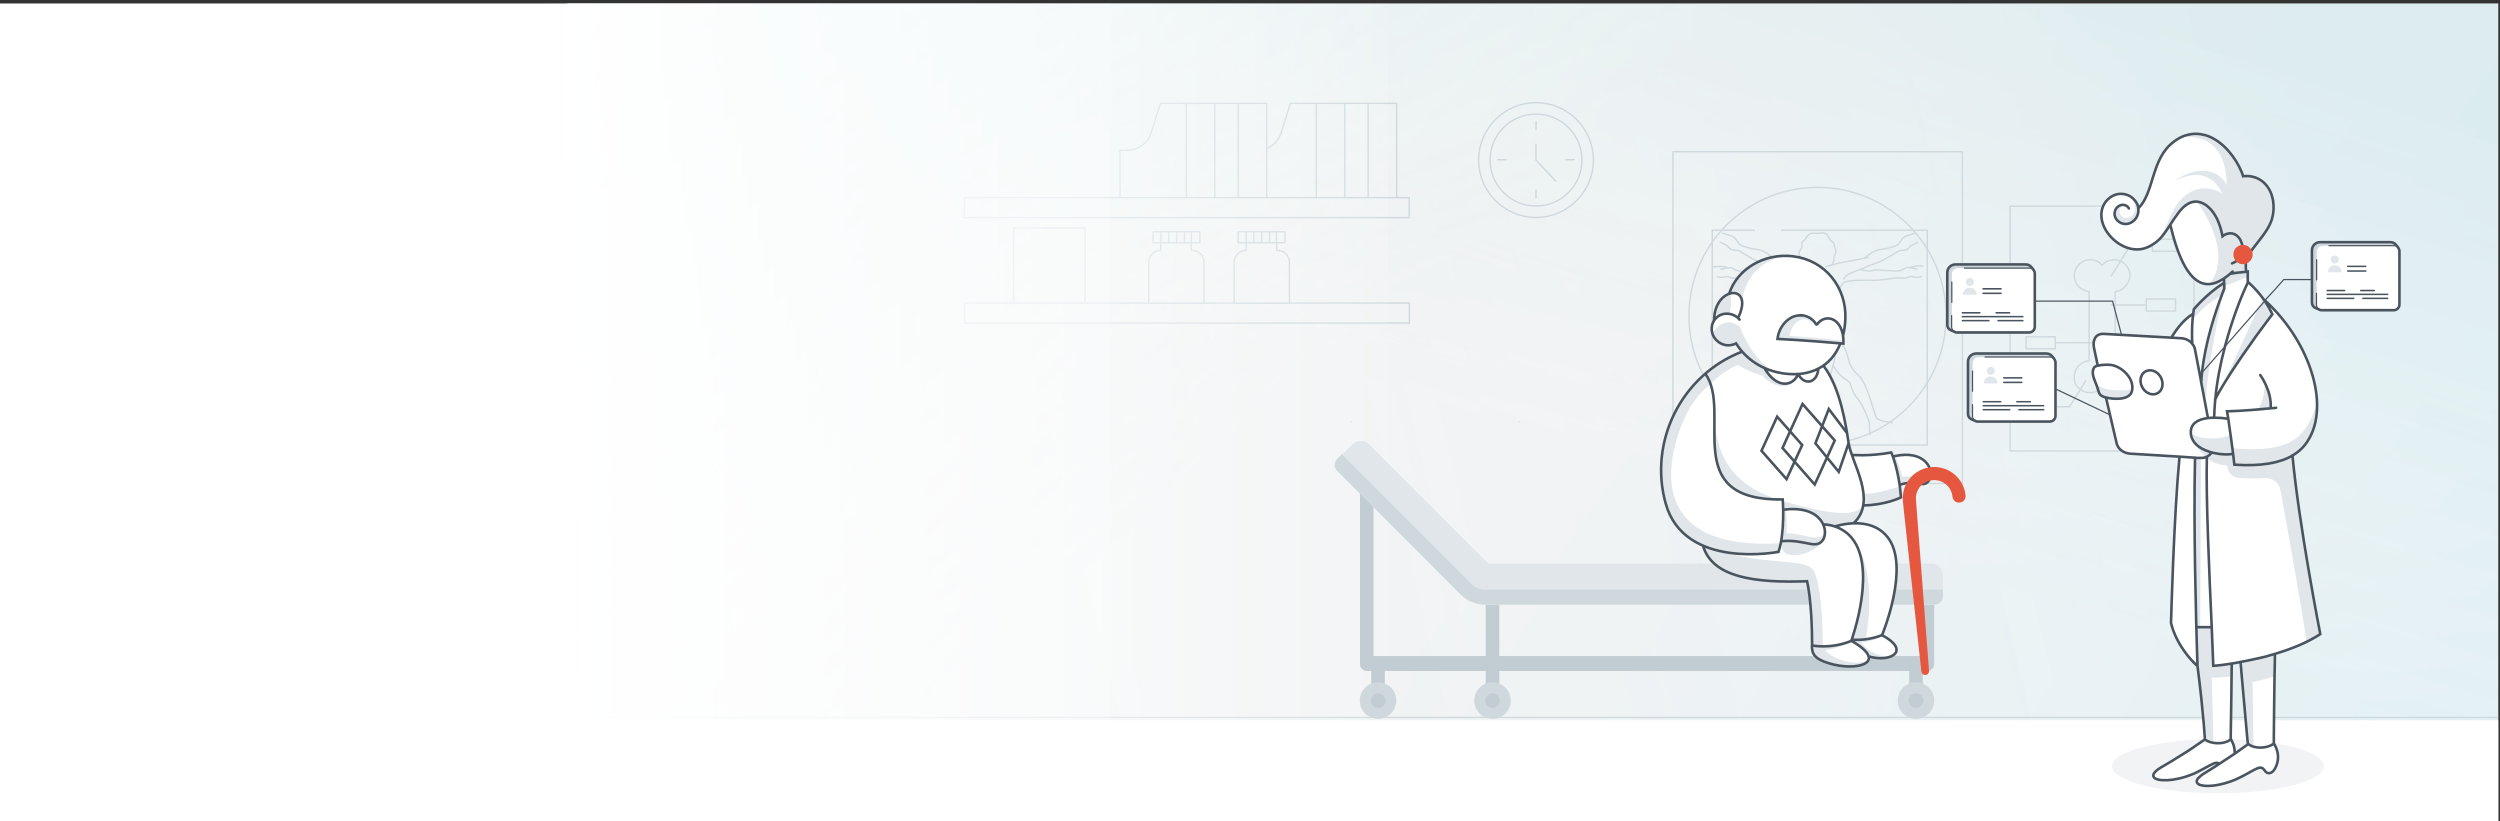
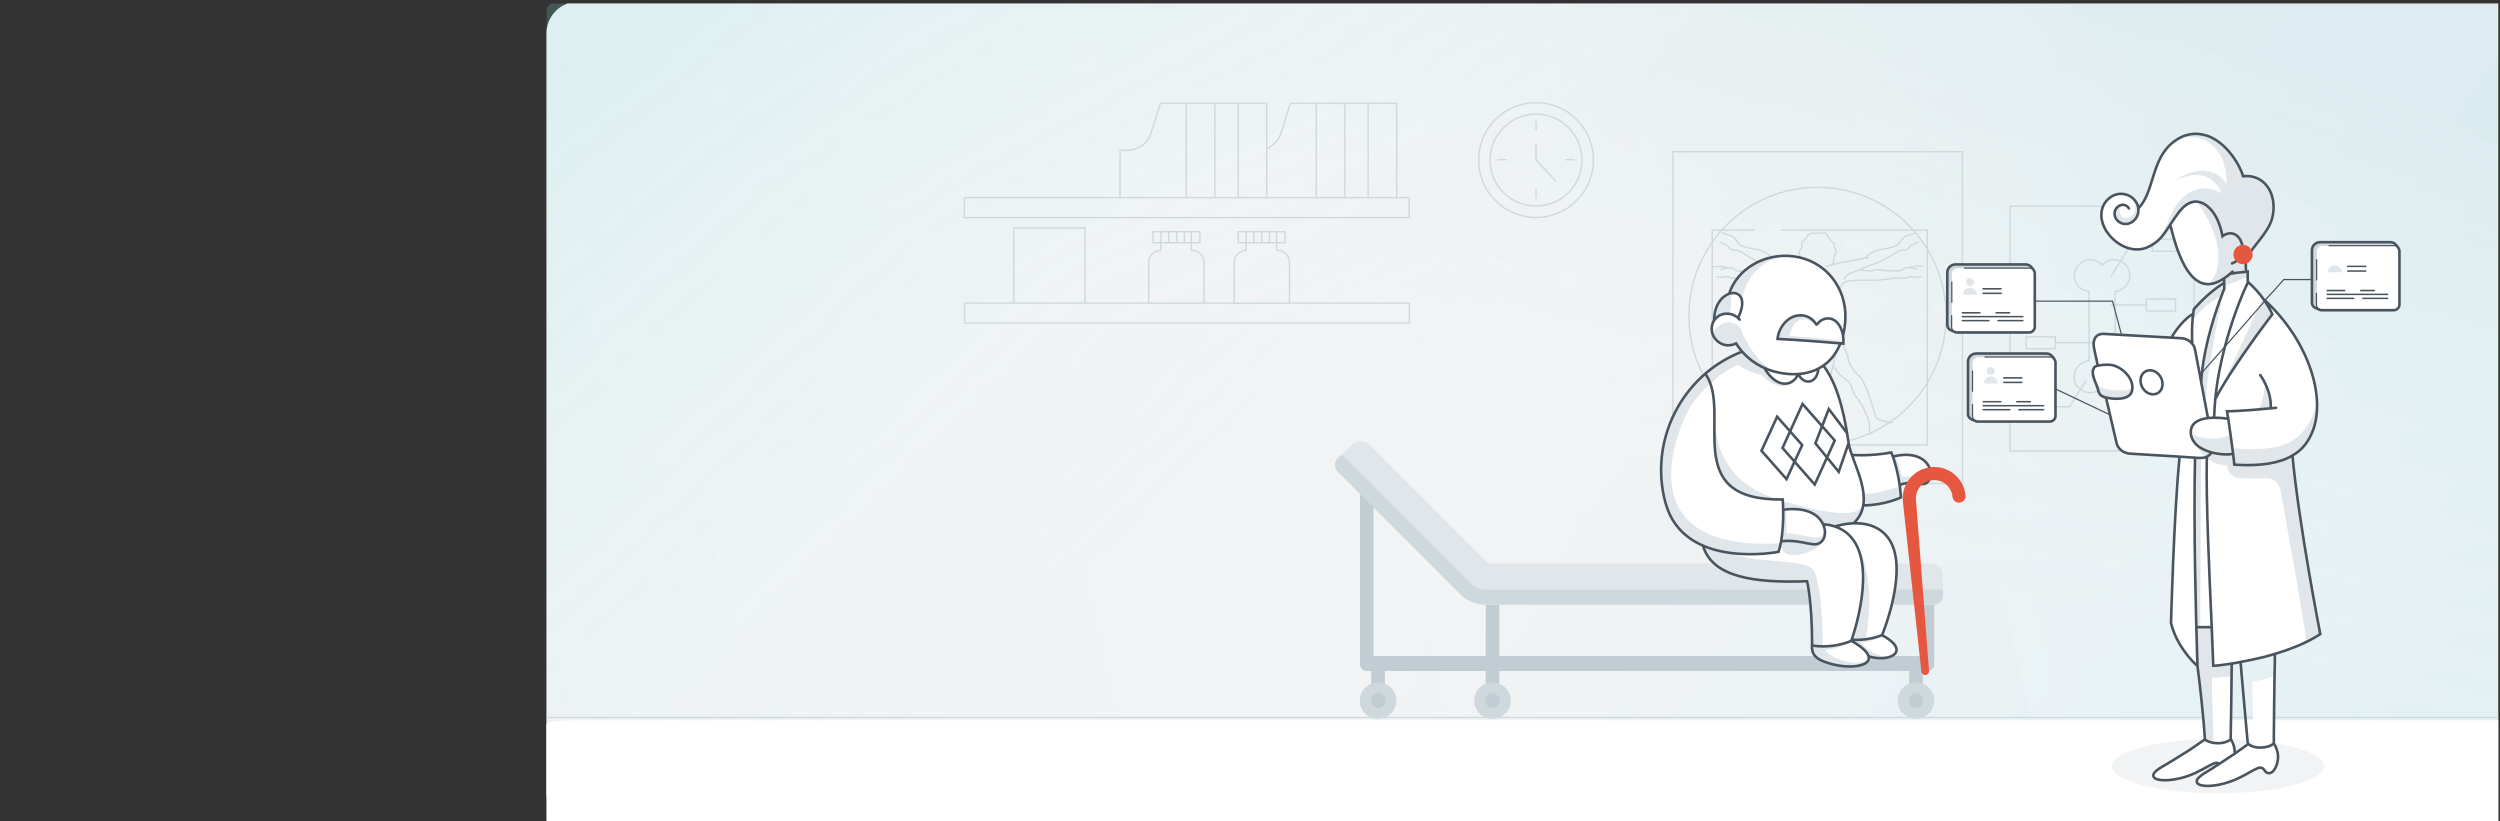
<svg xmlns="http://www.w3.org/2000/svg" version="1.1" viewBox="0 0 1437 472">
  <rect x="0" y="0" width="1437" height="472" fill="#333333" stroke="none" />
  <defs>
    <style>
      .st0, .st1, .st2, .st3, .st4, .st5, .st6 {
        fill: none;
      }

      .st7 {
        fill: url(#linear-gradient2);
      }

      .st8 {
        fill: url(#linear-gradient4);
      }

      .st9 {
        mix-blend-mode: multiply;
        opacity: .2;
      }

      .st10 {
        fill: #e5573f;
      }

      .st11 {
        isolation: isolate;
      }

      .st12 {
        fill: #ced8dd;
      }

      .st13 {
        fill: #c2ccd3;
      }

      .st14 {
        clip-path: url(#clippath-1);
      }

      .st15 {
        clip-path: url(#clippath-2);
      }

      .st16 {
        fill: #fff;
      }

      .st17 {
        fill: #e0e6ea;
      }

      .st18 {
        fill: url(#linear-gradient1);
      }

      .st18, .st19 {
        fill-opacity: .4;
      }

      .st20 {
        fill: url(#linear-gradient3);
        fill-opacity: .2;
      }

      .st1, .st2, .st3, .st4, .st5 {
        stroke: #49545e;
      }

      .st1, .st2, .st3, .st4, .st5, .st6 {
        stroke-linecap: round;
      }

      .st1, .st2, .st3, .st6 {
        stroke-linejoin: round;
      }

      .st1, .st5 {
        stroke-width: .7px;
      }

      .st2 {
        stroke-width: .9px;
      }

      .st3, .st4 {
        stroke-width: 1.5px;
      }

      .st4, .st5 {
        stroke-miterlimit: 10;
      }

      .st19 {
        fill: url(#linear-gradient);
      }

      .st21 {
        clip-path: url(#clippath);
      }

      .st22 {
        fill: #f2f3f4;
      }

      .st6 {
        stroke: #ced8dd;
        stroke-width: .8px;
      }
    </style>
    <clipPath id="clippath">
      <rect class="st0" y="2" width="1436" height="471" />
    </clipPath>
    <clipPath id="clippath-1">
      <rect class="st0" x="314.1" width="1137.6" height="474" />
    </clipPath>
    <linearGradient id="linear-gradient" x1="427.2" y1="230" x2="1368.6" y2="-418" gradientTransform="translate(0 154) scale(1 -1)" gradientUnits="userSpaceOnUse">
      <stop offset=".5" stop-color="#f8f8f8" />
      <stop offset="1" stop-color="#29d5fb" />
    </linearGradient>
    <linearGradient id="linear-gradient1" x1="878.8" y1="-94.7" x2="983.4" y2="225" gradientTransform="translate(0 154) scale(1 -1)" gradientUnits="userSpaceOnUse">
      <stop offset="0" stop-color="#f2f3f4" stop-opacity="0" />
      <stop offset=".5" stop-color="#80e3e5" stop-opacity=".6" />
      <stop offset="1" stop-color="#1ca2c2" />
    </linearGradient>
    <linearGradient id="linear-gradient2" x1="815.8" y1="-6.7" x2="538.2" y2="312.5" gradientTransform="translate(0 154) scale(1 -1)" gradientUnits="userSpaceOnUse">
      <stop offset="0" stop-color="#fafafa" stop-opacity="0" />
      <stop offset=".7" stop-color="#a3eaeb" stop-opacity=".7" />
      <stop offset="1" stop-color="#80e3e5" />
    </linearGradient>
    <linearGradient id="linear-gradient3" x1="1299.7" y1="17.6" x2="290.7" y2="-226.6" gradientTransform="translate(0 154) scale(1 -1)" gradientUnits="userSpaceOnUse">
      <stop offset="0" stop-color="#fff" stop-opacity="0" />
      <stop offset="1" stop-color="#80e3e5" />
    </linearGradient>
    <linearGradient id="linear-gradient4" x1="-2" y1="-82" x2="798" y2="-82" gradientTransform="translate(0 154) scale(1 -1)" gradientUnits="userSpaceOnUse">
      <stop offset="0" stop-color="#fff" />
      <stop offset=".3" stop-color="#fff" />
      <stop offset=".4" stop-color="#fff" />
      <stop offset=".5" stop-color="#fff" stop-opacity=".9" />
      <stop offset=".6" stop-color="#fff" stop-opacity=".8" />
      <stop offset=".7" stop-color="#fff" stop-opacity=".7" />
      <stop offset=".8" stop-color="#fff" stop-opacity=".6" />
      <stop offset=".8" stop-color="#fff" stop-opacity=".5" />
      <stop offset=".9" stop-color="#fff" stop-opacity=".3" />
      <stop offset="1" stop-color="#fff" stop-opacity=".1" />
      <stop offset="1" stop-color="#fff" stop-opacity="0" />
    </linearGradient>
    <clipPath id="clippath-2">
      <rect class="st0" x="953.1" y="123.2" width="178.6" height="283.5" />
    </clipPath>
  </defs>
  <g class="st11">
    <g id="Layer_1">
      <g class="st21">
        <g>
          <g class="st14">
            <g>
              <path class="st22" d="M332.9,474c-10.4,0-18.8-8.2-18.8-18.3V19.1c0-10.1,8.4-18.3,18.8-18.3h1100c10.4,0,18.8,8.2,18.8,18.3v436.6c0,10.1-8.4,18.3-18.8,18.3H332.9Z" />
              <g class="st9">
                <path class="st19" d="M313.3,8.7c0-4.4,3.5-7.9,7.9-7.9h1122.6c4.4,0,7.9,3.5,7.9,7.9v457.4c0,4.4-3.5,7.9-7.9,7.9H321.2c-4.4,0-7.9-3.5-7.9-7.9V8.7h0Z" />
                <path class="st18" d="M313.3,8.7c0-4.4,3.5-7.9,7.9-7.9h1122.6c4.4,0,7.9,3.5,7.9,7.9v457.4c0,4.4-3.5,7.9-7.9,7.9H321.2c-4.4,0-7.9-3.5-7.9-7.9V8.7h0Z" />
                <path class="st7" d="M313.3,8.7c0-4.4,3.5-7.9,7.9-7.9h1122.6c4.4,0,7.9,3.5,7.9,7.9v457.4c0,4.4-3.5,7.9-7.9,7.9H321.2c-4.4,0-7.9-3.5-7.9-7.9V8.7h0Z" />
                <path class="st20" d="M313.3,8.7c0-4.4,3.5-7.9,7.9-7.9h1122.6c4.4,0,7.9,3.5,7.9,7.9v457.4c0,4.4-3.5,7.9-7.9,7.9H321.2c-4.4,0-7.9-3.5-7.9-7.9V8.7h0Z" />
              </g>
              <path class="st16" d="M332.9,474c-10.4,0-18.8-1-18.8-2.3v-55.4c0-1.3,8.4-2.3,18.8-2.3h1100c10.4,0,18.8,1,18.8,2.3v55.4c0,1.3-8.4,2.3-18.8,2.3H332.9Z" />
              <path class="st6" d="M1218.9,150.1c-1.1-.5-2.4-.8-3.7-.8-2.7,0-5.2,1.2-6.9,3.1-1.7-1.9-4.1-3.1-6.9-3.1-5,0-9.1,4.3-9.1,9.1s3.7,8.8,8.5,9.1v39.9c-4.7.3-8.5,4.3-8.5,9.1s1.4,5.5,3.5,7.2M1218.9,150.1c3.2,1.4,5.4,4.6,5.4,8.4s-3.7,8.8-8.5,9.1v39.9c4.7.3,8.5,4.3,8.5,9.1s-4.1,9.1-9.1,9.1-5.2-1.2-6.9-3.1c-1.7,1.9-4.1,3.1-6.9,3.1s-4.1-.7-5.6-2M1218.9,150.1l5.4-8.7h12.9M1218.9,150.1l-5.4,8.6M1195.8,223.8l-6.2,10h-8.1M1195.8,223.8l3-4.8M1213.5,175.3h20.2M1181.4,197h25.2M1181.4,197v-3.4h-16.8v6.9h16.8v-3.4h0ZM1181.4,233.8v-3.4h-16.8v6.9h16.8v-3.4h0ZM1226.6,243h27.2M1236,248.1h17.7M786.4,113.6v-54.2M756.6,113.6v-54.2M773,59.4v54.2M711.7,113.6v-54.2M681.9,113.6v-54.2M698.3,59.4v54.2M671.8,139.5v-6.3M667.3,139.5v-6.3M676.3,139.5v-6.3M680.8,139.5v-6.3M684.8,139.5v-6.3M720.7,139.5v-6.3M716.3,139.5v-6.3M725.2,139.5v-6.3M729.7,139.5v-6.3M733.7,139.5v-6.3M1044.9,201.1s-.9,3.8-1.6,6.7h0M1043.4,207.8c0,.3-.2.6-.2.9v.6c-.6,2.9-.6,6.1-.6,8s-2,5.9-2.3,8.3c-.3,2.4.2,5,0,8,0,2.9.2,9.5.7,11.2s1.4,2.9,1.8,4c.3,1.1.3,2,.7,2.8.4.8,1.5,2.4,1.6,4h0M1043.4,207.8c0,.5.8,10,.6,14.1-.2,4.2-2.5,9-1.5,12.5.9,2.9,3.1,11.5,3.8,14.3v1.7c-.3,1.3-.8,3.8.6,5.2h0M1008.4,132.3h-24.2v123.5h123.6v-123.5h-83.8M1031.9,161c-.9-1.1-1.7-2.2-2.4-2.7-.5-.4-1-.7-1.6-1-1.7-.9-3.9-1.5-5.8-2.3-.6-.3-1.3-.6-2-.9-2.1-.9-4.6-2-7.5-2.9-3.1-.9-9.7-5-12.4-6.7-.7-.4-1.5-.7-2.3-.7s-2.3,0-3-.5c-.7-.4-1.1-.9-1.4-1.3-.3-.4-.7-.8-1.1-1l-3.6-1.8M989.9,133.9l1.2.4,4.2,1.4c.9.3,1.7.9,2.3,1.7l1.6,2.2c.5.8,1.3,1.4,2.2,1.7,1.8.7,5,1.7,8.2,2,4.7.4,8.9,4.6,9.1,4.8M1036.5,151.9c-.2,0-4.3-1.3-5.6-1.3s-3.7,0-6.4-1.3c-1.6-.8-4-1.1-5.8-1.2h-2.2M1036.5,151.9c-.5-.4-.8-1-.9-1.7-.2-2.3-1-3.1-1.4-4s.4-2.4,1.1-3.2.3-2.6.4-3.4c0-.8,1.6-1.5,2-2.1s1.5-2.8,3.1-3.3c1.5-.4,2.5,0,3.8-.1h.4c.7-.1,1.7-.2,2.6-.2s1.6.1,2,.4c.9.6,2.4,4.2,3.7,4.8,1.3.6,1,2.2,1.2,3,.3.8.7.8.8,2.5,0,1.7-1.1,2-1.1,3s0,4.1-1.6,4.7M1036.5,151.9h0s.2.2.3.3c1.1.7,2.5,1,2.6,1M1052.6,152.4c2.8-.8,6.6-1.8,7.5-1.8s8-1.5,11.6-2.2h0M1052.6,152.4c-1.7.5-2.9.8-2.9.8M993,154c-2.6-1.5-8.5-.6-8.5-.6M993,154h-.3c-1.5.3-3,.8-3.6.8M993,154c.6,0,1.1-.1,1.7-.1,2,.1,2.4,1.6,4.9,1.9,2.4.3,12.3-.7,13.5-.6,1.2,0,1.7.6,3,.7,1.4,0,3.7-.6,3.7-.6M1105.2,153.1c-2.9-1-7.9.8-7.9.8M1038.6,184.8s-1-.2-1.9-1.3c-.2-.3-.4-.6-.6-.9-.8-1.5,0-4,.5-5.4.3-.7.3-1.5,0-2.2-1.2-2.7-2.5-8.6-4.1-11.3-.4-.7-.9-1.2-1.6-1.5-3.3-1.5-14.1-1.1-17.4-1.1s-8.7-.8-11.2-1.2c-2.4-.4-4.7,0-6,0s-2-.6-3-.9c-1-.3-1.8.4-3.8.4s-2.6-.4-2.6-.4M1035,184.8s-.7,2.7-1.1,5.8M1033.9,190.7v3.6c0,3.2.3,10.1,1,15.2M1033.9,190.7s-6.2,12.2-8.4,17.6c-1.2,3-3,5.6-5.4,7.7h0c-2.7,2.4-5.9,11.5-7,15.3s-2.4,7.3-2.6,8.2-2,1-2.9,1.7c-.9.6-1.8,2.2-2,2.4h0M1034.7,209.5c0,.4,0,.9.2,1.3.2,1.5.5,2.7.8,3.6.6,1.5.5,3.3.4,4.1v.5M1034.7,209.5s-2.6,5.5-5.5,7.6c-2.9,2-3.7,2.4-4.3,4-.6,1.5-1.4,5-4,8.1-3.7,4.3-6,11.8-6.6,13.1-.6,1.2.2,4.8,0,6.3h0M1033.7,226.1c-.4,3.1-.9,8.3,0,11.9.9,3.6,3,6.9,3.6,8.9.6,2-.5,3.9-.8,5.3-.3,1.3.2,2.6.3,2.8h0M1054.2,190.7s7.5,9.4,8.3,16.2c0,.2.2.6.3,1.1,1,2.6,2.5,4.9,4.5,6.9.4.4.9.9,1.4,1.3,2.7,2.4,5.9,11.5,7,15.3s2.3,7.3,2.6,8.2c.6,2.3,9.3,3.3,9.3,3.3M1054.2,190.7c0-3.3-.2-6.8-.2-6.8M1054.2,190.7v1.1c-.2,3.5.9,6.8.9,10.1s-.6,4.5-1.3,7.5c0,.2,0,.5-.2.7M1075.1,249.7h0c-.8-1.2-.2-6.2-.8-7.5-.6-1.3-3-8.8-6.6-13.1-2.7-3.1-3.4-6.5-4-8.1-.6-1.5-1.4-2-4.3-4s-5.8-7-5.8-7M1053.5,210.1v.4c-.7,2.9-1.5,5.7-1.8,6.7-.7,2.3,0,4.8-.4,6.4-.4,1.7-1,2.3-1,3.8s-.5,16.1.6,19.4c1.2,3.3,2.7,4,5.4,5s4.9,0,5.8,2M1054,183.9c.3-.3.7-.7,1-1.3,1.2-2.3-1.1-7-1.1-7,1.5-1.8,3-9.3,5-12.2.4-.5.8-.9,1.3-1.2,3.3-1.5,14.1-1.1,17.4-1.1s8.7-.8,11.2-1.2c2.4-.4,4.7,0,6,0s2-.6,3-.9c1-.3,1.8.4,3.8.4s2.6-.4,2.6-.4M1054,183.9c-.8.8-1.6.9-1.6.9M1102.2,139.3l-3.6,1.8c-.5.2-.8.6-1.1,1-.3.4-.7.9-1.4,1.3-.3.2-.8.3-1.3.4-.6,0-1.2.1-1.7.1-.8,0-1.6.2-2.3.7-2.6,1.7-9.3,5.7-12.4,6.7-2.9.9-5.4,1.9-7.5,2.9-.7.3-1.4.6-2,.9M1068.9,155c-1.2.5-2.6,1-3.9,1.5s-2.5,1-3.4,1.8c-.6.4-1.2,1.2-1.8,2M1068.9,155s4.9.9,6.1.8c1.4,0,1.9-.6,3-.7,1.2,0,11,.9,13.5.6,2.4-.3,2.9-1.7,4.9-1.9h1.2c1.8.2,3.6.9,4.2.9M1071.7,148.4c.2-.2,4.9-4.6,9.7-5.1,3.3-.3,6.5-1.3,8.2-2,.9-.3,1.6-.9,2.2-1.7l1.6-2.2c.6-.8,1.4-1.4,2.3-1.7l4.2-1.4,1.2-.4M1071.7,148.4c1-.2,1.8-.3,2.1-.3M1254,137.5h-16.8v6.9h16.8v-6.9ZM1250.5,171.9h-16.8v6.9h16.8v-6.9ZM882.9,65.6c-14.6,0-26.4,11.8-26.4,26.4s11.8,26.4,26.4,26.4,26.4-11.8,26.4-26.4-11.8-26.4-26.4-26.4ZM1044.7,107.7c-40.8,0-73.9,33.1-73.9,73.9s33.1,73.9,73.9,73.9,73.9-33.1,73.9-73.9-33.1-73.9-73.9-73.9Z" />
              <path class="st6" d="M802.8,113.6v-54.2h-61.1l-5.3,16.9c-1.3,4.2-4.4,7.5-8.4,9.1M728.1,113.6v-54.2h-61.1l-5.3,16.9c-1.9,6-7.5,10.1-13.8,10.1h-4.1v27.1M692.2,174.2h17.2M660.4,174.2h-106v11.5h255.7v-11.5h-69M623.7,174.2v-43.2h-41v43.2M685.2,143.9c3.8,0,6.9,3.1,6.9,6.9v23.5h-31.8v-23.5c0-3.8,3.1-6.9,6.9-6.9v-4.4M684.8,143.9v-4.4M716.3,139.5v4.4c-3.8,0-6.9,3.1-6.9,6.9v23.5h31.8v-23.5c0-3.8-3.1-6.9-6.9-6.9h-.5v-4.4M882.9,69.8v4.8M882.9,109.1v4.8M860.9,91.8h4.8M900.1,91.8h4.8M882.9,82.9v9.1l11.4,12.2M1261.1,259.2h-105.7V118.5h105.7v140.7ZM788.1,113.6h-233.8v11.5h255.7v-11.5h-22,0ZM680.8,133.2h-18v6.3h26.9v-6.3h-8.9ZM729.7,133.2h-18v6.3h26.9v-6.3h-9,0ZM882.9,59c-18.2,0-33,14.8-33,33s14.8,33,33,33,33-14.8,33-33-14.8-33-33-33ZM961.6,87.2v190.7h166.4V87.2h-166.4Z" />
              <path class="st6" d="M314.5,412.4h1137.1" />
            </g>
          </g>
-           <rect class="st8" x="-2" y="-2" width="800" height="476" />
          <g>
            <polygon class="st16" points="1212.4 192.1 1251.1 194.3 1257.5 195.2 1260.5 198.3 1261.6 202.5 1269.2 240.3 1263.2 241.8 1259.6 245.2 1259.3 248.9 1260.3 252.9 1263.2 256.1 1266.2 258.2 1269.2 262 1265.1 263.2 1227.2 260.8 1222.3 260.5 1219 258.8 1215.7 253 1203.3 197.4 1204.6 193.4 1207.6 191.6 1212.4 192.1" />
            <g>
              <g>
                <path class="st13" d="M789.5,276.5h-7.8v105.2c0,2.2,1.8,4,4,4h322.1c2.2,0,4-1.8,4-4v-34h-7.8v29.4h-242.2v-29.4h-7.8v29.4h-64.5v-100.5Z" />
                <path class="st17" d="M771.3,261.2l74.3,74.3c2.3,2.3,5.2,3.5,8.4,3.5h262.8v-8.2c0-3.9-3.1-6.9-6.9-6.9h-254.5l-68.4-68.4c-2.7-2.7-7.1-2.7-9.8,0l-5.8,5.8h0Z" />
                <path class="st12" d="M854,347.6h257.8c2.8,0,5-2.3,5-5v-3.7h-262.8c-3.1,0-6.2-1.2-8.4-3.5l-74.3-74.3-2.6,2.6c-2,2-2,5.1,0,7.1l70.7,70.8c3.9,3.9,9,6,14.6,6Z" />
                <path class="st13" d="M1097.4,395.5h7.8v-9.8h-7.8v9.8Z" />
                <path class="st12" d="M1111.8,402.7c0-5.8-4.7-10.5-10.5-10.5s-10.5,4.7-10.5,10.5,4.7,10.5,10.5,10.5,10.5-4.7,10.5-10.5Z" />
                <path class="st13" d="M1105.5,402.7c0-2.3-1.9-4.2-4.2-4.2s-4.2,1.9-4.2,4.2,1.9,4.2,4.2,4.2,4.2-1.9,4.2-4.2Z" />
                <path class="st13" d="M788.2,395.5h7.8v-9.8h-7.8v9.8Z" />
                <path class="st12" d="M802.6,402.7c0-5.8-4.7-10.5-10.5-10.5s-10.5,4.7-10.5,10.5,4.7,10.5,10.5,10.5,10.5-4.7,10.5-10.5Z" />
                <path class="st13" d="M796.4,402.7c0-2.3-1.9-4.2-4.2-4.2s-4.2,1.9-4.2,4.2,1.9,4.2,4.2,4.2,4.2-1.9,4.2-4.2Z" />
                <path class="st13" d="M854,395.5h7.8v-9.8h-7.8v9.8Z" />
                <path class="st12" d="M868.4,402.7c0-5.8-4.7-10.5-10.5-10.5s-10.5,4.7-10.5,10.5,4.7,10.5,10.5,10.5,10.5-4.7,10.5-10.5Z" />
                <path class="st13" d="M862.1,402.7c0-2.3-1.9-4.2-4.2-4.2s-4.2,1.9-4.2,4.2,1.9,4.2,4.2,4.2,4.2-1.9,4.2-4.2Z" />
                <path class="st13" d="M873.7,242.2h-.4v.4h.4v-.4Z" />
                <path class="st13" d="M776.9,242.2h-.4v.4h.4v-.4Z" />
                <g class="st15">
                  <g>
                    <path class="st16" d="M1081.7,365.5c5.9,3.2,8.7,6.4,7.7,9-1.2,2.9-7.5,4.5-15.1,2.4-.8-2.1-3.4-5-9.8-8.7,0,0,0,0,0,0,.6,0,1.3,0,2.2,0,3.4,0,8.9-.5,14.9-2.7h0ZM1064,368.9c-6.2,2.5-12.1,3.1-16.2,3.1s-4.9-.3-5.8-.4c0,2.5.6,4.3,2.2,5.8,0,0,0,0,.1,0,1.4,1.3,3.6,2.3,6.7,3.3,9.7,3.1,20.9,2.4,22.6-1.4.7-1.5.3-4.8-9.5-10.4h0ZM1062.1,254.8v-.4c-1.7-11-4.9-31.4-14.1-43.6,0,0,0-.1,0-.2-.8.5-1.5,1-2.4,1.4-.4,4.9-3,7.2-5.3,7.6-.3,0-.6,0-1,0-2.2,0-4.3-1.4-5.8-3.9-1.4,3-4,4.9-7.1,5.1-.2,0-.4,0-.6,0-4.3,0-8.7-3.3-12.2-9.2-4.8-2.2-9-5.3-12.5-9.1-7.6,3-14.5,7.1-20.5,12.3,5.3,7.6,5.2,18.1,5.1,29.4,0,12.6-.2,25.6,8.1,33.8,6.1,6.1,16.2,8.9,30.8,8.7h.4v.4c0,0,.2,2.1.3,5.3,15.5-1.8,20.9,4.9,22.6,7.9,0,.2.2.4.3.6,2.1,0,4.3.5,6.3,1.2,4-1.1,7.5-1.7,10.6-1.8,9.8-9.3,4.6-23.3.4-34.5-1.5-4.1-3-7.9-3.4-11h0ZM1088.6,262.8c1.1,3.1,2.6,8.3,3.7,15.4,3.9-1.4,7.2-.9,9.8-.6,3,.4,4.9.7,6.4-1.8,1.4-2.5.9-6.1-1.1-8.9-3.4-4.5-10.2-6-18.7-4.1h0ZM992.9,179.9c2.2,0,4.3.9,6,2.3,2.5-5.4,2.8-9.7.8-11.9-1.3-1.4-3.5-1.7-5.9-.8-3.5,1.4-7.6,5.7-8,13.5.1-.1.2-.3.4-.4,1.8-1.8,4.2-2.7,6.8-2.6h0ZM1040.2,218.8c2.4-.5,4.1-2.8,4.5-6.3-3.1,1.5-6.6,2.4-10.4,2.8,1.5,2.6,3.7,4,5.9,3.5h0ZM1001.7,201.8c6.1,6.9,14.6,11.3,24.6,12.5,14.5,1.7,25.8-4.3,30.8-16.5-22.4-2-35.3-2.5-35.5-2.5h-.5s0-.5,0-.5c.9-8,7.1-14.2,13.8-13.9,5.4.3,8.2,3.8,9.1,5.3,1-1.3,3.8-4.2,8.1-3.3,3.3.7,5.8,3.7,7,7.8.5-2.4.8-4.9.9-7.6.8-18.2-12-33.4-29.8-35.5-15.8-1.9-31,6.9-35.8,20.5,2.3-.6,4.4,0,5.7,1.4,2.3,2.5,2,7.3-.7,13.1.2.2.5.5.7.7.2.2.1.5,0,.6-.2.2-.5.1-.6,0-1.7-2-4.1-3.2-6.7-3.2-2.3,0-4.5.8-6.1,2.3-1.6,1.6-2.5,3.7-2.4,6,0,4.8,4.1,8.8,8.9,9,1.6,0,3.1-.3,4.5-1.1l.4-.2.2.4c1.1,1.7,2.2,3.3,3.5,4.7,0,0,0,0,0,0h0ZM1052.1,183.7c-4-.9-6.7,2.2-7.4,3.2-.1.2-.4.3-.6.3-.2,0-.4-.1-.5-.3-.7-1.1-3.3-4.9-8.6-5.1-6-.3-11.8,5.5-12.8,12.7,2.6.1,15.8.8,37,2.7.2-6.8-2.7-12.4-7.1-13.4h0ZM1038.3,311.7c4.2.8,6.7,1.4,8.8-1.2,1.5-1.8,2.1-5.4.4-9h0c-.1-.3-.2-.5-.4-.7-1.6-2.9-6.8-9.3-21.8-7.4,0,4.6,0,11.1-1.1,17.3,6.1-.5,10.6.4,14,1.1h0ZM1001.7,331.3c.1,0,.2,0,.3.1,10.7,2.6,23.9,2.7,36.7,2.3h.3v.3c.1,0,.9,3.2,1.6,9.8,0,0,0,0,0,0h0c.7,6,1.3,14.9,1.3,26.8,1.9.3,11.2,1.6,21.8-2.6,1.1-3.1,15.3-44.5-1.4-60.4-3.5-3.4-8.6-5.5-13.7-5.8,1.3,3.4,1,7-.8,9.2-1.4,1.7-2.9,2.2-4.8,2.2s-3-.3-4.9-.7c-3.5-.7-7.9-1.6-13.9-1.1-.4,2.1-.9,4.1-1.5,6v.2c0,0-.3,0-.3,0,0,0-7,1.3-16.3,1.3s-8-.2-12.3-.8c-5.3-.8-10-2.1-14.3-3.8,3.1,9.2,11.3,14.2,22,16.9h.2ZM1026.2,215.2c-3.9-.5-7.6-1.4-11.1-2.8,3.3,5.2,7.4,8.1,11.4,7.8,2.8-.2,5.1-2,6.4-4.7-.6,0-1.2,0-1.8,0-1.6,0-3.2,0-4.9-.3h0ZM1022,316.9c3.4-10.7,2.5-26.6,2.3-29.3-14.6.2-24.8-2.8-31-8.9-8.5-8.4-8.4-21.6-8.3-34.4,0-11,.2-21.4-4.9-28.8-7.1,6.2-12.9,13.7-17.2,22.3-8,16.1-9.8,34.4-5.1,51.5,3.1,11.3,10.2,19.3,21.1,24,0,0,.1,0,.2,0,4.4,1.9,9.3,3.2,14.9,4.1,13.5,2,26.1-.1,28-.4ZM1065.1,261.9c.4,1.2.9,2.4,1.3,3.6,2.9,7.6,6.2,16.5,5.1,24.5,11.1-.2,19.3-3.7,20.8-4.5-1.1-14.1-4.7-23.3-5.4-25.1-10.6,1.9-19.5,1.5-21.8,1.4h0ZM1065.4,301.2c0,0-.1,0-.2,0-2.7.1-5.8.6-9.2,1.5,2.6,1.1,5,2.6,7,4.4,7.3,7,9.9,19.8,7.4,37.2-1.5,10.5-4.4,19.8-5.5,23,2.9.2,9.4,0,16.5-2.6,1.1-2.8,15.6-39.7,3.3-55.6-2.7-3.5-8.4-8.4-19.2-8,0,0-.1,0-.2,0h0Z" />
                    <path class="st17" d="M1022.7,194.8c-.1,0-.3,0-.4,0,1-7.2,6.8-13,12.8-12.8,5.3.2,7.9,3.9,8.6,5.1-6.5-7.1-13.2-2.9-15.2,6,12,.7,30.9,2.7,30.9,2.7,0,0,0,1,0,1.5-14.4-1.2-25-1.8-31.3-2.2-1.1,0-2.1-.1-2.9-.1h0c-.8,0-1.5,0-2,0h-.1c-.1,0-.3,0-.4,0h0ZM983.2,220.9c8.2-9.6,22.8-14.1,22.8-14.1,0,0-3.9-3.3-4.7-4.2-7.6,3-14.5,7.1-20.5,12.3,1.5,2.1,1.7,3.4,2.5,5.9ZM1014.9,213.6c-2-.6-2.4-.6-4.2-1.5,3.7,8.4,14.4,12.5,19.7,8-6.9,3.2-12-1.3-15.5-6.5ZM1021.1,286.8c-18.5-6-32.9-17.9-35.3-42.5,0,12.6-.2,25.6,8.1,33.8,5.6,5.5,14.5,8.4,27.2,8.7ZM1048,300.4c0,.2.2.4.3.6,2.1,0,4.3.5,6.3,1.2,4-1.1,7.5-1.7,10.6-1.8,6.3-6,5.6-4,5.9-11.7-1.6,10.8-24.9,5.5-46-.6,0,.9.1,2.4.2,4.4,15.5-1.8,20.9,4.9,22.6,7.9h0ZM1071.5,290c11.1-.2,19.3-3.7,20.8-4.5-.3-3.8,0-2.7-.6-5.7-5.9,1.5-13,4.1-20.5,4.1,1,4,.9,2.2.3,6.1ZM1102.1,277.6c3,.4,4.9.7,6.4-1.8,1-1.9,1.1-4.3.1-6.6.7,8.7-6.8,3.7-15.2,4.8,0,0-1.4-5.9-3.8-11.4-.5,0-.5,0-1,.2,1.1,3.1,2.6,8.3,3.7,15.4,3.9-1.4,7.2-.9,9.8-.6ZM1047.2,310.5c1-1.2,1.6-3.2,1.4-5.5-1.2,7.7-10.1,1.9-21.7,1.5,0,0,.4-4.8-.3-13.3-.4,0-.8,0-1.2.1,0,4.6,0,11.1-1.1,17.3,6.1-.5,10.6.4,14,1.1,4.2.8,6.7,1.4,8.8-1.2ZM1049,373.8c7.5-1.1,13.7-3.9,15.5-4.7-.1,0-.3-.1-.4-.2-6.2,2.5-12.1,3.1-16.2,3.1h-.2c-2.8,0-4.8-.3-5.7-.4,0,.1,0,.2,0,.3,0,2.4.7,4.1,2.2,5.5,0,0,0,0,.1,0,1.4,1.3,3.6,2.3,6.7,3.3,9.4,3.1,20.3,2.5,22.4-1.1-6,3.3-19.2.1-24.4-5.9ZM1047.8,311c-1.4,1.7-2.9,2.2-4.8,2.2s-3-.3-4.9-.7c-3.5-.7-7.9-1.6-13.9-1.1-2.4,13.5,20.7,6.9,24.3-1.4-.2.3-.4.6-.6.9h0ZM1070.4,344.3c-1.5,10.5-4.4,19.8-5.5,23,1.2,0,7.4.6,7.4.6,0,0,7.2-33.6-4.6-54.1,3.6,7.4,4.5,17.7,2.7,30.5h0ZM1069.8,369.5c7.7-1,12.3-3.8,12.3-3.8l-14.5,2.2v.3c-.2,0-.5,0-.8,0-.9,0-1.6,0-2.2,0,0,0,0,0,0,0,6.4,3.7,9,6.5,9.8,8.7,4.9,1.4,9.2,1.2,12,.1-4.7,1.2-11.6-1.8-16.6-7.5h0ZM1042.6,370.8c0,0,.1,0,.2,0,.1,0,.3,0,.5,0,0,0,0,0,.1,0,.2,0,.4,0,.6,0h0c1,0,2.3.2,3.7.2,0,0,.3-30.4-4.8-42.4-3.3-7.8-26.3-3.9-49.2-10.5-5.3-.8-10-2.1-14.3-3.8,3.1,9.2,11.3,14.2,22,16.9h.2c.1,0,.2,0,.3.1,10.7,2.6,23.9,2.7,36.7,2.3h.3v.3c.1,0,.9,3.2,1.6,9.8,0,0,0,0,0,0h0c.7,6,1.3,14.9,1.3,26.8.1,0,.2,0,.4,0,0,0,.2,0,.3,0h0ZM983.2,220.9c0,0-1.3-2-1.3-2.1-.2-.5-.5-1-.7-1.4,0-.1-.1-.3-.2-.4-.3-.5-.6-1-.9-1.5-.5.5-1,.9-1.5,1.4-6.4,5.9-11.7,12.9-15.7,20.9-8,16.1-9.8,34.4-5.1,51.5,3.1,11.3,10.2,19.3,21.1,24,0,0,.1,0,.2,0,4.4,1.9,9.3,3.2,14.9,4,13.5,2,26.1-.1,28-.4.9-2.8.8-1.3,1.2-4.6-73.2,4.1-67.6-43.1-55.1-71.6,6.1-13.8,15.1-19.9,15.1-19.9ZM994.2,180s2.7-12.6-1.5-10.3c-7.6,4.2-6.6,12.9-6.6,12.9.5-1.3,8.1-2.5,8.1-2.5ZM1001.6,172.1s1.4-22,27.3-25.5c0,0-17.2-1.4-25.9,8.7-8.7,10.1-8.6,12.5-8.6,12.5,0,0,7.6-1,7.3,4.3M984.3,188.8c1.5,13.5,14,8.2,14,8.2,5.2,13.2,21.7,16.6,21.7,16.6-13-6.3-19.8-25.5-19.8-25.5-8.8-7.7-15.3,2.6-15.3,2.6M1014.4,211.5c-5.2-2.3-9.5-5.5-12.9-9.4-2.8,1.1-5.4,2.3-8,3.7,8,6.6,16.4,9.8,24.3,11-1.5-1.6-2.6-3.6-3.3-5.3Z" />
                    <path class="st4" d="M993.9,168.9c4.6-14.4,20.3-23.5,36.6-21.6,18.8,2.2,31,18.2,30.2,36-.1,3.4-.6,6.6-1.3,9.5M999.9,183.7c-1.7-2-4.2-3.3-7-3.4-5.1-.2-9.1,3.8-9,8.8,0,5,4.2,9.2,9.3,9.4,1.7,0,3.3-.4,4.7-1.1,5.6,9,15.4,15.9,28.4,17.4,14.4,1.7,26.3-4.1,31.5-17.3M999,182.8c9.9-20.2-13.8-18.5-13.7,1.3M1014.1,211.4c7.2,12.6,16.8,10.6,19.5,3.5M1033.6,214.9c3.3,6.9,11,5.6,11.6-3.1M1001.4,202.1c-35.2,13.6-53.8,51.9-44,87.2,10.7,38.6,64.9,27.9,64.9,27.9,3.9-11.9,2.4-30.1,2.4-30.1-60.1.9-28.6-50.4-44.5-72.3M1065.4,300.8c14-13-1.1-34.7-2.8-46-1.6-10.6-4.8-31.8-14.2-44.2M978.9,313.7c5.3,18.1,29.4,21.5,59.8,20.4,0,0,2.9,11.4,2.9,36.9,0,0,10.4,2.3,22.5-2.6,0,0,16.2-44.2-1.4-61-3.4-3.3-8.7-5.8-14.7-6M1064.3,367.7c4.3.3,10.8,0,17.4-2.6M1081.8,365.1s16.4-39.3,3.3-56.2c-7.6-9.8-20.8-9.1-30.5-6.3M1081.8,365.1c16.6,8.8,5.4,16-7.7,12.2M1023.8,311.1c13.8-1.3,19.4,4.8,23.7-.3,4.2-5,.5-20.8-22.5-17.8M1070.9,290.5c12.8-.1,21.8-4.6,21.8-4.6-1.2-16.2-5.6-25.8-5.6-25.8-12.6,2.3-22.6,1.4-22.6,1.4M1092,278.7c8.7-3.3,13.9,2.5,16.9-2.8,3.2-5.7-2.2-17.8-20.4-13.6M1041.5,371c-.2,5.3,2.2,7.9,9.3,10.1,16,5.2,35.8,0,13.3-12.8M1061.7,249l-10.5-13.9-7.7,19.7,13.4,16.4,5.7-16.5M1035.1,181.3c-6.5-.3-12.5,5.9-13.4,13.5,0,0,13.7.6,37.9,2.7.4-7.4-2.8-13.3-7.4-14.3-4.3-1-7.1,2.3-7.8,3.3-.1.1-.3.1-.4,0-.7-1.2-3.4-5.1-8.9-5.3h0ZM1036.1,232.2l-11.5,25.3,18.5,21,11.5-25.3-18.5-21ZM1021.5,239.5l-9,19.6,14.4,16.3,9-19.6-14.4-16.3Z" />
                    <path class="st10" d="M1110.1,268.5c-9.9.9-17.3,9.7-16.3,19.6l.6,6.1,10,91.7c.1,1.1,1,2.1,2.2,2.1,1.3,0,2.3-1.1,2.2-2.4l-7.5-98.2c-.5-5.8,3.7-10.9,9.5-11.4,5.8-.5,10.9,3.7,11.5,9.5.2,2.1,2,3.6,4.1,3.4s3.6-2,3.4-4.1c-.9-9.9-9.8-17.2-19.7-16.3h0Z" />
                  </g>
                </g>
              </g>
              <g>
                <path class="st22" d="M1274.9,456c33.7,0,60.9-7,60.9-15.6s-27.3-15.6-60.9-15.6-60.9,7-60.9,15.6,27.3,15.6,60.9,15.6Z" />
                <path class="st16" d="M1213.8,209.9c-1.5-.2-5.5-.3-7.9.4-1,.3-1.8.6-2.1,1.1-2.1,3.5.9,7.9,2,11.9.9,3.4,1.5,4.2,3.7,5,.3,0,.7.2,1.2.4,3.9.9,13.6,1.8,14.9-3.9,1.6-7.1-5.9-13.8-11.8-14.8Z" />
                <path class="st16" d="M1306.2,180.2s0,.1-.1.2c0,.2.1.3.1.3-.7.9-1.5,1.9-2.2,2.9-10.8,16.3-26.7,39.1-27.3,39.9l21.1-46.1-18.9,21.6c-.5,1.8-.9,3.7-1.4,5.5.4-1.9.9-3.7,1.4-5.5l-13.3,15.2c-.1,1.7-.3,3.5-.4,5.2l3.9,20.6v.2c-6.3.8-10.2,3.6-9.9,8.5.7.7,3.1,2.6,9.3,3.1,7.7.7,13-1.7,13-1.7l1.5,9.6-7.6,1c-2.1-.3-4.3-.7-6.3-1.5v2.6c-.1.1-.4.3-.7.4-1,.5-2.3.8-3.4.7h-2.8c0-.1,1.9,97.4,1.9,97.4h2.6c1.4,0,3,0,4.6,0h.2c0,.1-.2.1-.2.1.4,8.6.7,16.3.9,22.2.2,0,.7,0,1.6-.1,2.2-.4,4.1-1.1,6.5-.8.8-.1,1.6-.2,2.5-.4,1.5-.2,3.3-.5,5-.9,4-.7,8.5-1.7,13.3-2.8.6-.2,1.1-.4,1.7-.6h.8c1.3-.4,2.6-.7,3.9-1.1,9-2.7,18.4-6.3,26.2-11.4,0,0-12.3-62.7-16-102.8-7.4,4.4-18.3,6.3-33.5,5.3,0,0-.2-2.2-.7-6.2,0-.6-.1-1.2-.2-1.8,0,.7.1,1.2.2,1.8.5,4,.7,6.2.7,6.2,15.2,1,26.1-.9,33.5-5.3,2.8-1.7,5.2-3.7,7.1-6.1,15.6-19.8,3.7-58.5-22.9-82.9l-.2.2c1.7,2.6,3,4.8,3.6,6.1l.7,1.1h0ZM1273.2,229.9c-.3,3.2-.5,6.3-.6,9.5,0-3.1.3-6.3.6-9.5.5-5,1.2-9.8,2-14.7-.9,4.9-1.6,9.8-2,14.7ZM1282.3,251.1c-.2-1.7-.5-3.6-.8-5.7-.2-1.5-.4-3.1-.7-4.7.2,1.6.5,3.2.7,4.7.3,2,.6,3.9.8,5.7.2,1.8.4,3.4.7,4.9-.2-1.5-.4-3.1-.7-4.9Z" />
                <path class="st16" d="M1278.6,168.6s-.7.4-1.7.9c-2.1,1.2-5.9,3.4-8.9,6-3.4,2.8-6.5,6.3-7.8,7.8-.4.5-.7.7-.7.7l.5-3.4c-4.4,2.7-8.6,7.8-11.6,12.7v.7l5.1.3c2.6.1,5,1.3,6.4,3.1.9.9,1.5,2.2,1.7,3.5l2.8,14.6,1.1-1.2,13.3-15.2,18.9-21.6,2.7-5.8,1,1.6.3-.3c-.2-.4-.4-.7-.7-1-2.2-3.1-5.1-6.5-8.9-9.9v-6l-.3,3.2-12.9,5-.2,4.4h0Z" />
                <path class="st16" d="M1247.4,130.2c0-.1.1-.3.3-.4,4.3,17.9,11,34.1,22.2,33.5,2.3-2.3,14-16.9-6.8-47.2-2.6-.3-4.3.8-9.5,4.7-.3.3-.5.7-.8.9-.1.2-.3.4-.4.6-.1.1-.3.2-.4.4-3.4,2.6-6.9,11.6-10,14.1,2.2-3.8,4.2-7.2,5.5-10.6,7.4-18.8,20.6-21.3,30.9-14.5-4.7-10.6-13.8-14.6-27.2-8.2,11.6-7.9,24.1-7.2,29.5,3.6.2-18.6-8.4-29.4-24.6-28.6-2,.7-4.2,1.8-6.3,3.4-13.4,9.8-11.2,29-20.5,38.4.4,3.1-1,6.3-3.9,8-3.1,1.9-7.1.9-9-2.2-1.5-2.5-.7-5.7,1.7-7.2.4-.3.9-.4,1.5-.6v.2c-3.5,2.5-.3,7.9,3.7,6.7,3.4-1,5.1-5,3.6-8.5-.5-1.2-1.2-2.3-2.1-3.1q1.4.9,0,0c-3.2-2-7.4-2.2-10.9-.1-6,3.6-7.9,11.5-3.5,19.2,4.6,7.9,15.5,14.7,25.4,9.4,5.8-3.1,8-6.6,11.6-12.1h0Z" />
                <path class="st16" d="M1282.8,381.4c-.9.1-1.7.3-2.5.4.6,0,1.2.2,1.9.4v6.4c-3.9.3-6.6.9-11.3.8l1,36.6c1.6-.2,3.3-.4,5-.7,1.7-.2,3.5-.5,5.3-.7,0-5.7.4-30.8.6-43.1h0Z" />
                <path class="st16" d="M1252.8,262.5c-3.3,34.1-4.9,95.6-4.9,95.6,3.1,12.7,12,21.8,14.5,24.1l.4-6c-.6-18.8-2.1-74-1.2-113.2l-8.9-.5h0Z" />
                <path class="st16" d="M1307,427.3v-4.2c0-7.9.2-23.4.4-34.5-4,1.5-8.9,2.6-12.7,3.4l.5,31.6v5.6h0v.2c-1.5-.4-2.5-.8-2.9-1v-.4c-.1,0-.2-.1-.2-.1,0,0-2.8,2.1-7.7,5.5-2.1,1.5-4.7,3.2-7.6,5,2.9-1.9,5.4-3.6,7.6-5,.3-4.8-2.3-8.3-2.3-8.3v-.3c-1.8.2-3.6.4-5.3.7-1.7.2-3.4.5-5,.8-.6.1-1.2.2-1.8.4-2.5.4-4.8,1-6.9,1.5-3.3,2.3-8.3,5.6-14.6,9.4-1.8,1.1-3.8,2.3-5.9,3.5-4.5,2.6-5.6,4.5-4.7,5.9,1.5,2.5,11.6,2.8,22.5-1.8.7-.3,1.4-.6,2-.9,4.4-2.1,7.2-3.9,10.1-5.2,1.5-.6,2.3-.4,3.1.2-2.4,1.5-5.1,3.2-7.9,5-1.2.7-2.3,1.5-3,2.1-1.9,1.6-2.3,2.9-1.7,3.9,1.5,2.2,9.7,2.5,19.1-.9,1.7-.7,3.6-1.4,5.4-2.3,4.4-2.2,7.1-4.1,10.1-5.3,2.8-1.2,3.6.9,4.7,2,1.5,1.7,4.4,1.3,6.3-3.9,2.5-6.9-1.6-12.3-1.6-12.3h0Z" />
                <path class="st16" d="M1238.4,226.5c3.4-.5,5.4-3.9,4.4-7.7-.9-3.8-4.4-6.4-7.8-6-3.4.5-5.4,3.9-4.4,7.7s4.4,6.4,7.8,6Z" />
                <path class="st17" d="M1217.5,224.4c-9.3-.1-12.6-3.7-12.6-3.7,0,0,.9,3.1,1.7,4.9.9,2.3,2.4,3.5,8.8,3.7,10.1.4,10.5-5.1,10.5-6.5-.1.5-1.2,1.7-8.3,1.6h0Z" />
                <path class="st17" d="M1333.7,364.6s-12.8-73.4-15.1-93.9l-.9-8.7s-.1,0-.4.2c2.6-1.9,4.7-4.3,8-7.3,7.6-6.9,6.5-25,6.5-25,0,0-2.5,18.7-17.1,25-12.6,5.4-31.8,2.6-31.9,2.6l.8,5.2-.4-2-1.5-10.3s-5.5,2.4-13,1.7c-6.3-.5-8.7-2.4-9.3-3.1-.7-.7-.2-.2-.2-.2,0,0,0,.4.3,1.1.5,1.6,1.7,4.7,4.4,6.3,0,0,.2.1.3.2l-.8-.3c-.4-.2-.7-.4-1.2-.7,0,0,2.8,6.3,8.3,9.4,5.5,3.1,9.7,2.7,9.7,2.7v.8c.4,3.6,3.3,6.3,6.9,6.5,4.1.2,9.6.4,15,0,4.2-.2,8,2.8,8.7,6.9,3.8,21,14.1,78.2,14.9,87.3l8-4.5h.1ZM1269.1,258.9h0c1.2.3,2.4.7,3.4,1.1-1.1-.3-2.2-.7-3.4-1.1ZM1279.3,261h.9-.9ZM1296,267.2h0c1.5,0,3.2-.2,5.1-.4.4,0,.9,0,1.3,0-2,.3-4.2.5-6.3.4Z" />
                <path class="st17" d="M1262.7,360.5h2c0,0,.4-97.3.4-97.3h-2.9c0-.1.6,97.3.6,97.3Z" />
                <path class="st17" d="M1297.8,235.4l7.4-.7c0-5.1-3.4-14.9-3.4-14.9-.1,11-3.9,15.5-4,15.6Z" />
                <path class="st17" d="M1264.5,220.7l3.6,8.7c.2-17.2,10.3-63.4,10.3-63.4v-2.7c-2,0-8.1,5-10.8,7.4-2.6,2.3-5.5,6.5-6.7,7.8-.3.4-.5.6-.5.6l-.2,1.7-.5,3.4s.2-.3.7-.7c1.3-1.5,4.4-4.9,7.8-7.8,2.8-2.3,6.1-4.4,8.3-5.7-2.6,6.5-6,19.1-8.5,30.1-2.4,11.2-3.4,20.7-3.4,20.7Z" />
-                 <path class="st17" d="M1301.2,377.8c-2.3.8-4.6,1.5-6.7,2-1.8.4-3.5.8-5,1.1-.5,0-1,.1-1.5.2,0,.5.1,1.7.3,3.4h0v1.2c.2,1.8.4,4,.7,6.4v.7c.9,9.8,2.3,23.4,2.9,31,.1,1.7.3,3.1.4,4.2v.4c.4.2,1.4.7,2.9,1v-5.8h0l-.5-31.6c3.8-.9,8.7-1.9,12.7-3.4,0-6.3.1-11.2.2-12.3,0,0-2.2.7-3.9.8-.9.2-1.7.4-2.5.7h.1Z" />
                <path class="st17" d="M1306.1,112.9c0,0,0-.2,0-.3.3.9.5,1.8.7,2.8,0-.9-.3-1.7-.6-2.5Z" />
                <path class="st17" d="M1306.2,180.2l-.7-1.1-3.9-5.8-1-1.6-2.7,5.8-21.1,46.1c.5-.7,16.5-23.5,27.3-39.9.7-1.1,1.5-2.2,2.1-3.2,0-.1-.1-.3-.2-.5,0,.2.1.4.2.5,0,0,0-.1.1-.2Z" />
                <path class="st17" d="M1302.9,377.1c-.6.2-1.2.4-1.7.6.8-.2,1.7-.4,2.5-.7h-.8Z" />
                <path class="st17" d="M1305.9,112.4c-1.3-3.9-3.4-10.5-11.4-11,5.7,1.2,9.7,5.5,11.4,11Z" />
                <path class="st17" d="M1263.1,116.7h.4c20.2,29.9,8.6,44.2,6.3,46.6-.2.2-.4.4-.4.4,4.2-.1,6.9-1.6,8.5-2.9h0c0,0,0,2.5,0,2.5h0v1.2l.6-.2,12.9-5,.3-3.2c-.9,0-1.8.2-2.8.3,0,0,.1,0,.2-.2,0,0,.2-.2.3-.4-.1.1-.2.3-.3.4,0,0-.1.1-.2.2,1-.3,1.9-.8,2-.7h0c-.1-1-.3-2.1-.5-1.7v-2.3c-.3,0-.6.1-.9.2-1.3.2-2.6,0-3.6-.7-.4-.2-.8-.5-1.2-.9-.8-.8-1.3-1.8-1.5-3.1-.4-3,1.6-5.8,4.6-6.3h.3c0,.2,0,.4.1.7,2.3-.1,4.4,1.1,5.3,3.1.5-.7,1.1-1.5,1.7-2.3,0,0,0,0,0-.1v.2c.2-.4.5-.9.8-1.3.6-.8,1.2-1.6,1.9-2.4.7-1.2,1.5-2.4,2.3-3.6,3.7-6.1,6.4-12.9,5.8-18.7v-.3c-.1-.9-.4-1.9-.7-2.8v-.2c-1.7-5.5-5.8-9.8-11.4-11-1.5,0-3.1,0-5,.3h-.8c0,.1,0-.4,0-.4,0-.9-.2-1.8-.4-2.7-3.1-7.7-10.3-17.2-19.5-20.6h-.1c-.4-.1-.7-.2-1.1-.4h-.3c-2.8-.7-7.6-.7-10.9.1-.1,0-.3,0-.5.1,16.3-.8,24.9,10,24.6,28.6-5.4-10.9-17.9-11.5-29.5-3.6,13.3-6.4,22.5-2.4,27.2,8.2-10.3-6.8-23.5-4.3-30.9,14.5-1.3,3.4-3.3,6.8-5.5,10.6,3.1-2.6,6.6-11.7,10-14.1.6-.4,1.2-.9,1.7-1.2,3.1-3.6,6.3-5,9.5-4.8h.4ZM1279.8,159.1s0,0,0-.1h0ZM1286.9,156.9h-.3.3ZM1278.3,136c1.3-.4,2.6-.7,3.6-.7-1.1,0-2.3.3-3.6.7ZM1267.6,118.3c-.8-.4-1.5-.7-2.1-1,.7.3,1.5.6,2.1,1ZM1279,162.7h-.1c.1,0,.1,0,.1,0ZM1280.4,158.6c.2,0,.7-.1,1.1-.3-.4.1-.8.2-1.1.3ZM1288.1,156.6h0,0c.4,0,.8-.1,1.2-.2-.4.1-.8.2-1.2.2Z" />
                <path class="st17" d="M1288.3,98.7c-1.7-7.7-8.5-16.7-19.5-20.6,9.1,3.3,16.3,12.8,19.5,20.6Z" />
                <path class="st17" d="M1282.3,382.3c-.7-.2-1.3-.4-1.9-.4-2.8.4-5,.7-6.5.8-.5,0-1,.1-1.6.1h-.2s-.9-21.5-1-21.6c-1.1-.6-7.3.2-8.2-.4l.2,15.5-.4,6v.3l4.3,33.3,1.1,8.3c.4.3,2.6,1.5,4.2,1.9l-1-36.6c4.7,0,7.4-.5,11.3-.8v-6.4h-.2Z" />
                <path class="st17" d="M1273.9,382.6c1.4-.1,3.6-.4,6.5-.8-2.4-.3-4.3.4-6.5.8Z" />
                <path class="st17" d="M1271.5,360.6h0c0-.1-.1-.1-.2-.1-1.7,0-3.2,0-4.6,0h4.8Z" />
                <path class="st17" d="M1256.5,77.7c-.2,0-.4,0-.6.1.1,0,.3-.1.5-.1h0Z" />
                <path class="st17" d="M1228.4,117.8c-.2-.5-.4-.9-.7-1.4-.8-1.1-1.7-2-2.8-2.7.9.8,1.7,1.8,2.1,3.1,1.5,3.5-.3,7.5-3.6,8.5-4,1.2-7.2-4.2-3.7-6.7-2.7.5-3.5,3.9-3.6,3.9,0,.7,0,1.5.3,2.1.6,1.5,1.7,2.6,3.3,3.3,1.5.6,3.1.7,4.6,0,3.9-1.6,5.8-6.1,4.2-10h0Z" />
                <path class="st17" d="M1224.8,113.2c1.1.7,2,1.6,2.8,2.7-1-1.7-2.6-3-4.4-3.8.6.3,1.1.7,1.5,1.1q-.5-.3,0,0Z" />
                <path class="st4" d="M1260.3,180.6c0,0-.1,0-.2.1-4.4,2.7-8.6,7.8-11.6,12.7M1247.6,129.7c4.3,17.9,11,34.2,22.2,33.6,2.6-.1,5.2-1.1,8.3-3.1.5-.4,1-.7,1.6-1.1.2-.1.4-.4.7-.5.7-.6,1.5-1.2,2.3-2,.2-.1.4-.4.6-.5M1290.9,151.6c0,.8,0,1.6,0,2.3,0,.5,0,1,.2,1.5M1229.2,119.7c9.3-9.4,7.1-28.6,20.5-38.4,2.1-1.5,4.2-2.7,6.3-3.4.1,0,.3-.1.5-.1,3.8-1.2,7.4-1.1,10.9-.1h.3c.4.1.7.2,1.1.4h.1c9.1,3.3,16.3,12.8,19.5,20.6.4.9.7,1.7.9,2.6,1.9-.2,3.6-.1,5.2.2,5.7,1.2,9.7,5.5,11.4,11v.2c.3.9.5,1.8.7,2.8v.3c.5,3.2.3,6.6-.7,10.1-1.3,4.3-4.2,8.4-7.3,12.3-.9,1.2-1.9,2.5-2.8,3.6-.6.7-1.1,1.5-1.7,2.3M1301.1,172c.2.4.5.7.7,1,1.7,2.6,3,4.8,3.6,6.1.3.6.5,1,.6,1.3,0,.2.1.3.1.3-.7.9-1.5,1.9-2.2,2.9-9.2,12.1-20.7,28.6-27.3,39.9-1.4,2.4-2.6,4.5-3.4,6.3M1301.1,172c-2.2-3.1-5.1-6.5-8.9-9.9-4.2,8.7-9.3,22-13.3,37.1-2.6,9.8-4.7,20.3-5.6,30.8-.3,3.2-.5,6.3-.6,9.5M1301.1,172c.3.3.6.5.9.8,26.6,24.3,38.5,63,22.9,82.9-1.9,2.4-4.2,4.4-7.1,6.1-7.4,4.4-18.3,6.3-33.5,5.3,0,0-.2-2.2-.7-6.2-.6-4.6-1.5-11.5-2.8-20.2-.2-1.4-.4-2.8-.7-4.3,0,0,8,0,25.1-1.7,1,0,2-.2,3.1-.3M1288.8,140.8c0-.4-.1-.7-.3-1.1-.4-1.2-.9-2.3-1.7-3.2-1.9-2.3-5-3.4-8.7-1.2-.2.1-.4.2-.6.4-.7-3.7-1.8-7-3.1-9.8-1.3-2.7-2.9-4.9-4.7-6.6-2-2-4.4-3.1-6.7-3.4-3.1-.3-6.4,1.2-9.5,4.8-.3.3-.5.7-.8.9-2.3,3-3.9,5.5-5.4,7.8-3.6,5.5-5.8,9-11.6,12.1-9.8,5.3-20.8-1.5-25.4-9.4-4.4-7.7-2.6-15.5,3.5-19.2,3.4-2.1,7.7-1.9,10.9.1M1224.8,113.1q1.4.9,0,0ZM1224.8,113.1c1.1.7,2,1.6,2.8,2.7.1.2.3.4.4.7.7,1,1,2.2,1.1,3.3.4,3.1-1,6.3-3.9,8-3.1,1.9-7.1.9-9-2.2-1.5-2.5-.7-5.7,1.7-7.2.4-.3.9-.4,1.5-.6,1.7-.3,3.4.4,4.3,2M1283,151.4c.9-.4,1.7-.8,2.3-1.2M1292.2,427.7h.2c.4.4,1.4,1,2.9,1.5,1.2.3,2.6.6,4.4.5,4.9-.1,7.4-2.4,7.4-2.4M1307.6,376.1v.3c0,1.2,0,6-.2,12.3-.1,11.1-.4,26.5-.4,34.5v4.2s4.1,5.4,1.6,12.3c-1.8,5.1-4.7,5.5-6.3,3.9-1-1.2-1.8-3.2-4.7-2-2.9,1.2-5.6,3.1-10.1,5.3-1.8.9-3.6,1.7-5.4,2.3-9.5,3.4-17.7,3.1-19.1.9-.7-1-.3-2.3,1.7-3.9.7-.7,1.7-1.3,3-2.1,2.8-1.7,5.5-3.4,7.9-5,3.4-2.2,6.3-4.2,8.8-5.8,4.9-3.4,7.7-5.5,7.7-5.5l-.4-3.9-3.4-38.1v-.6l-.4-4v-.4M1267.5,425.1s.9.8,2.8,1.4c1.2.4,2.8.7,4.7.7,4.9,0,7.4-2.3,7.4-2.3M1275.7,439c-.7-.5-1.6-.8-3.1-.2-2.9,1.2-5.7,3.1-10.1,5.2-.7.4-1.4.7-2,.9-10.9,4.6-21,4.3-22.5,1.8-.9-1.4.2-3.3,4.7-5.9,2-1.2,4-2.3,5.9-3.5,6.3-3.8,11.4-7.1,14.6-9.4,2.7-1.8,4.2-2.9,4.2-2.9,0,0-.2-3.4-.7-9.3-.7-7.7-1.8-19.4-3.6-33M1282.8,381.4c-.1,12.4-.5,37.5-.6,43.1v.3s2.5,3.4,2.3,8.2M1268.5,262.6c-.6,23.5,1.4,67,2.8,97.9M1271.3,360.5h0c.4,8.7.7,16.3.9,22.2.2,0,.7,0,1.6-.1,1.4-.1,3.6-.4,6.5-.8.8-.1,1.6-.2,2.5-.4,1.5-.2,3.3-.5,5-.9,4-.7,8.5-1.7,13.3-2.8.8-.2,1.7-.4,2.5-.7,1.3-.4,2.6-.7,3.9-1.1,9-2.7,18.4-6.3,26.2-11.4,0,0-12.3-62.7-16-102.8M1271.3,360.5c-1.7,0-3.2,0-4.6,0h-3.9M1278.2,162.7c-9.9,6.2-17.2,15.1-17.2,15.1,0,.2,0,.4-.1.7-.2,1.5-.4,3.1-.6,4.9-.4,4.7-.4,10.1-.2,14.1M1282.3,157.3c1.6-.3,3.3-.5,5-.7.7,0,1.2-.1,1.9-.2,1,0,2-.2,2.8-.3v6M1265.3,219.5c0-1.7.2-3.5.4-5.2,1.7-17,7.9-35.6,11.4-44.7.5-1.5,1-2.7,1.4-3.6v-2.7c-.1,0-.1-.6-.1-.6v-1.9c0,0,0-.1,0-.1M1252.8,262.5c-3.3,34.1-4.9,95.6-4.9,95.6,3.1,12.7,12,21.8,14.5,24.1.4.4.7.6.7.6,0,0,0-2.4-.2-6.6-.6-18.8-2.1-74-1.2-113.2M1283.4,260.9c-2.1.4-5,.4-7.9,0-2.1-.3-4.3-.7-6.3-1.5-2.5-.9-4.8-2-6.6-3.7-1.7-1.6-2.9-3.6-3.3-6,0-.3,0-.6,0-.9-.3-5,3.6-7.8,9.9-8.5,1.1-.1,2.3-.2,3.4-.2,2.4,0,5,.1,7.8.6M1271,260.4c-.5.7-1.1,1.3-1.8,1.7-.2.1-.5.3-.7.4-1,.5-2.3.8-3.4.7h-2.8c0-.1-.4-.1-.4-.1l-8.9-.6-28-1.7c-4.5-.1-7.9-2.9-8.5-6.6l-3.7-15.9-2.1-9M1264.5,215.6l.7,3.9,3.9,20.6M1205.7,209.7l-2.1-9.9c-.7-3.7.4-7.9,5.4-7.9l39.4,2.2,5.2.3c2.6.1,5,1.3,6.4,3.1.9.9,1.5,2.2,1.7,3.5l2.8,14.6M1299.2,215.6s6.7,9,6,19.1M1230.6,220.6c-.9-3.8,1-7.2,4.4-7.7,3.4-.5,6.9,2.2,7.8,6,.9,3.8-1,7.2-4.4,7.7-3.4.5-6.9-2.2-7.8-6ZM1210.6,228.6c-.5-.1-.9-.2-1.2-.4-2.3-.9-2.8-1.6-3.7-5-1.1-3.9-4.2-8.4-2-11.9.3-.5,1.1-.9,2.1-1.1,2.6-.7,6.5-.6,7.9-.4,5.9,1,13.3,7.7,11.8,14.8-1.3,5.8-11,4.9-14.9,3.9Z" />
                <path class="st10" d="M1294.7,145.8v-.4c0-.2,0-.4-.1-.5-.3.5-.6,1.1-.9,1.6.3-.5.5-1.1.9-1.6,0-.4-.2-.7-.4-1-.9-2-3.1-3.3-5.3-3.1h-.5c-3,.4-5.1,3.3-4.6,6.3.2,1.2.7,2.3,1.5,3.1.4.4.7.7,1.2.9,1,.7,2.3.9,3.6.7.3,0,.6-.1.9-.2.3,0,.7-.2.9-.4.2,0,.4-.2.6-.4,1.5-1.1,2.5-3,2.3-5h0Z" />
                <path class="st13" d="M1334.1,170.6h-.4v.4h.4v-.4Z" />
                <path class="st16" d="M1375.5,141.2h-39.8c-2.3,0-4.1,1.8-4.1,4.1v28.8c0,2.3,1.8,4.1,4.1,4.1h39.8c2.3,0,4.1-1.8,4.1-4.1v-28.8c0-2.3-1.8-4.1-4.1-4.1Z" />
                <path class="st12" d="M1377.4,140.8l1.2,1.5c-.6-.6-1.4-1-2.3-1h-41.5c-1.7,0-3.2,1.5-3.2,3.2v30.7c0,1.3.8,2.5,2,2.9l-2.6-1.1c-1.2-.5-2-1.7-2-3.1v-30c0-2.6,2.1-4.7,4.7-4.7h40.4c1.2,0,2.4.5,3.2,1.5h0Z" />
-                 <path class="st17" d="M1342,151.5c1.3,0,2.3-1,2.3-2.3s-1-2.3-2.3-2.3-2.3,1-2.3,2.3,1,2.3,2.3,2.3Z" />
                <path class="st17" d="M1338,156.5c0-2.3,1.8-4,4-4s4,1.8,4,4h-8Z" />
                <path class="st5" d="M1264.5,215.6l1.1-1.3,13.3-15.1,18.9-21.6,3.7-4.2.3-.3v-.2c.1,0,10.9-12.2,10.9-12.2h16.4" />
                <path class="st1" d="M1338.7,141.2h37.5c.9,0,1.7.4,2.3,1" />
                <path class="st3" d="M1333.5,178.1l-2.6-1.1c-1.2-.5-2-1.7-2-3.1v-30c0-2.6,2.1-4.7,4.7-4.7h40.4c1.2,0,2.4.5,3.2,1.5l1.2,1.5.4.7c.3.4.4,1,.4,1.5v30.7c0,1.7-1.5,3.2-3.2,3.2h-41.5c-.4,0-.9,0-1.2-.2" />
                <path class="st1" d="M1331.6,160.9v-11.6" />
                <path class="st1" d="M1333.5,178.1c-1.2-.5-2-1.6-2-2.9v-6.6" />
                <path class="st2" d="M1357,167h7.7" />
                <path class="st2" d="M1337.7,167h10" />
                <path class="st2" d="M1337.7,169.2h34.7" />
                <path class="st2" d="M1358.2,171.5h14.2" />
                <path class="st2" d="M1337.7,171.5h15.2" />
                <path class="st2" d="M1349.5,153.1h10.3" />
                <path class="st2" d="M1349.5,155.8h10.3" />
                <path class="st13" d="M1130.7,183.9h-.4v.4h.4v-.4Z" />
                <path class="st13" d="M1156.8,169.1h-.4c0,.1.4,1,.4,1l.4-.9h-.4Z" />
                <path class="st13" d="M1156.8,163.7l-.4.2.4.5.4-.5-.4-.2Z" />
                <path class="st16" d="M1165.8,154.1h-39.8c-2.3,0-4.1,1.8-4.1,4.1v28.8c0,2.3,1.8,4.1,4.1,4.1h39.8c2.3,0,4.1-1.8,4.1-4.1v-28.8c0-2.3-1.8-4.1-4.1-4.1Z" />
                <path class="st12" d="M1167.7,153.6l1.2,1.5c-.6-.6-1.4-1-2.3-1h-41.5c-1.7,0-3.2,1.5-3.2,3.2v30.7c0,1.3.8,2.5,2,2.9l-2.6-1.1c-1.2-.5-2-1.7-2-3.1v-30c0-2.6,2.1-4.7,4.7-4.7h40.4c1.2,0,2.4.5,3.2,1.5h0Z" />
                <path class="st17" d="M1132.3,164.4c1.3,0,2.3-1,2.3-2.3s-1-2.3-2.3-2.3-2.3,1-2.3,2.3,1,2.3,2.3,2.3Z" />
                <path class="st17" d="M1128.3,169.4c0-2.3,1.8-4,4-4s4,1.8,4,4h-8Z" />
                <path class="st5" d="M1219.3,191.9l-5-18.8h-44.4" />
                <path class="st1" d="M1129.1,154.1h37.5c.9,0,1.7.4,2.3,1" />
                <path class="st3" d="M1123.9,190.9l-2.6-1.1c-1.2-.5-2-1.7-2-3.1v-30c0-2.6,2.1-4.7,4.7-4.7h40.4c1.2,0,2.4.5,3.2,1.5l1.2,1.5.4.7c.3.4.4,1,.4,1.5v30.7c0,1.7-1.5,3.2-3.2,3.2h-41.5c-.4,0-.9,0-1.2-.2" />
                <path class="st1" d="M1121.9,173.8v-11.7" />
                <path class="st1" d="M1123.8,190.9c-1.2-.5-2-1.6-2-2.9v-6.6" />
                <path class="st2" d="M1147.4,179.8h7.7" />
                <path class="st2" d="M1128,179.8h10" />
                <path class="st2" d="M1128,182h34.7" />
                <path class="st2" d="M1148.5,184.3h14.2" />
                <path class="st2" d="M1128,184.3h15.2" />
                <path class="st2" d="M1139.9,166h10.3" />
                <path class="st2" d="M1139.9,168.6h10.3" />
                <path class="st13" d="M1130.2,238.8h-.4v.4h.4v-.4Z" />
                <path class="st13" d="M1173.6,238.8h-.4v.4h.4v-.4Z" />
                <path class="st13" d="M1173.2,216.7h-.4v.4h.4v-.4Z" />
                <path class="st16" d="M1177.7,205.1h-39.8c-2.3,0-4.1,1.8-4.1,4.1v28.8c0,2.3,1.8,4.1,4.1,4.1h39.8c2.3,0,4.1-1.8,4.1-4.1v-28.8c0-2.3-1.8-4.1-4.1-4.1Z" />
                <path class="st12" d="M1179.6,204.8l1.2,1.5c-.6-.6-1.4-1-2.3-1h-41.5c-1.7,0-3.2,1.5-3.2,3.2v30.7c0,1.3.8,2.5,2,2.9l-2.6-1.1c-1.2-.5-2-1.7-2-3.1v-30c0-2.6,2.1-4.7,4.7-4.7h40.4c1.2,0,2.4.5,3.2,1.5h0Z" />
                <path class="st17" d="M1144.3,215.5c1.3,0,2.3-1,2.3-2.3s-1-2.3-2.3-2.3-2.3,1-2.3,2.3,1,2.3,2.3,2.3Z" />
                <path class="st17" d="M1140.3,220.4c0-2.3,1.8-4,4-4s4,1.8,4,4h-8Z" />
                <path class="st5" d="M1181.8,223.7l30.9,14.7" />
                <path class="st1" d="M1141,205.2h37.5c.9,0,1.7.4,2.3,1" />
                <path class="st3" d="M1135.8,242.1l-2.6-1.1c-1.2-.5-2-1.7-2-3.1v-30c0-2.6,2.1-4.7,4.7-4.7h40.4c1.2,0,2.4.5,3.2,1.5l1.2,1.5.4.7c.3.4.4,1,.4,1.5v30.7c0,1.7-1.5,3.2-3.2,3.2h-41.5c-.4,0-.9,0-1.2-.2" />
                <path class="st1" d="M1133.8,224.9v-11.6" />
                <path class="st1" d="M1135.8,242.1c-1.2-.5-2-1.6-2-2.9v-6.6" />
                <path class="st2" d="M1159.3,230.9h7.7" />
                <path class="st2" d="M1140,230.9h10" />
                <path class="st2" d="M1140,233.2h34.7" />
                <path class="st2" d="M1160.5,235.5h14.2" />
                <path class="st2" d="M1140,235.5h15.2" />
                <path class="st2" d="M1151.8,217.2h10.3" />
                <path class="st2" d="M1151.8,219.8h10.3" />
              </g>
            </g>
          </g>
        </g>
      </g>
    </g>
  </g>
</svg>